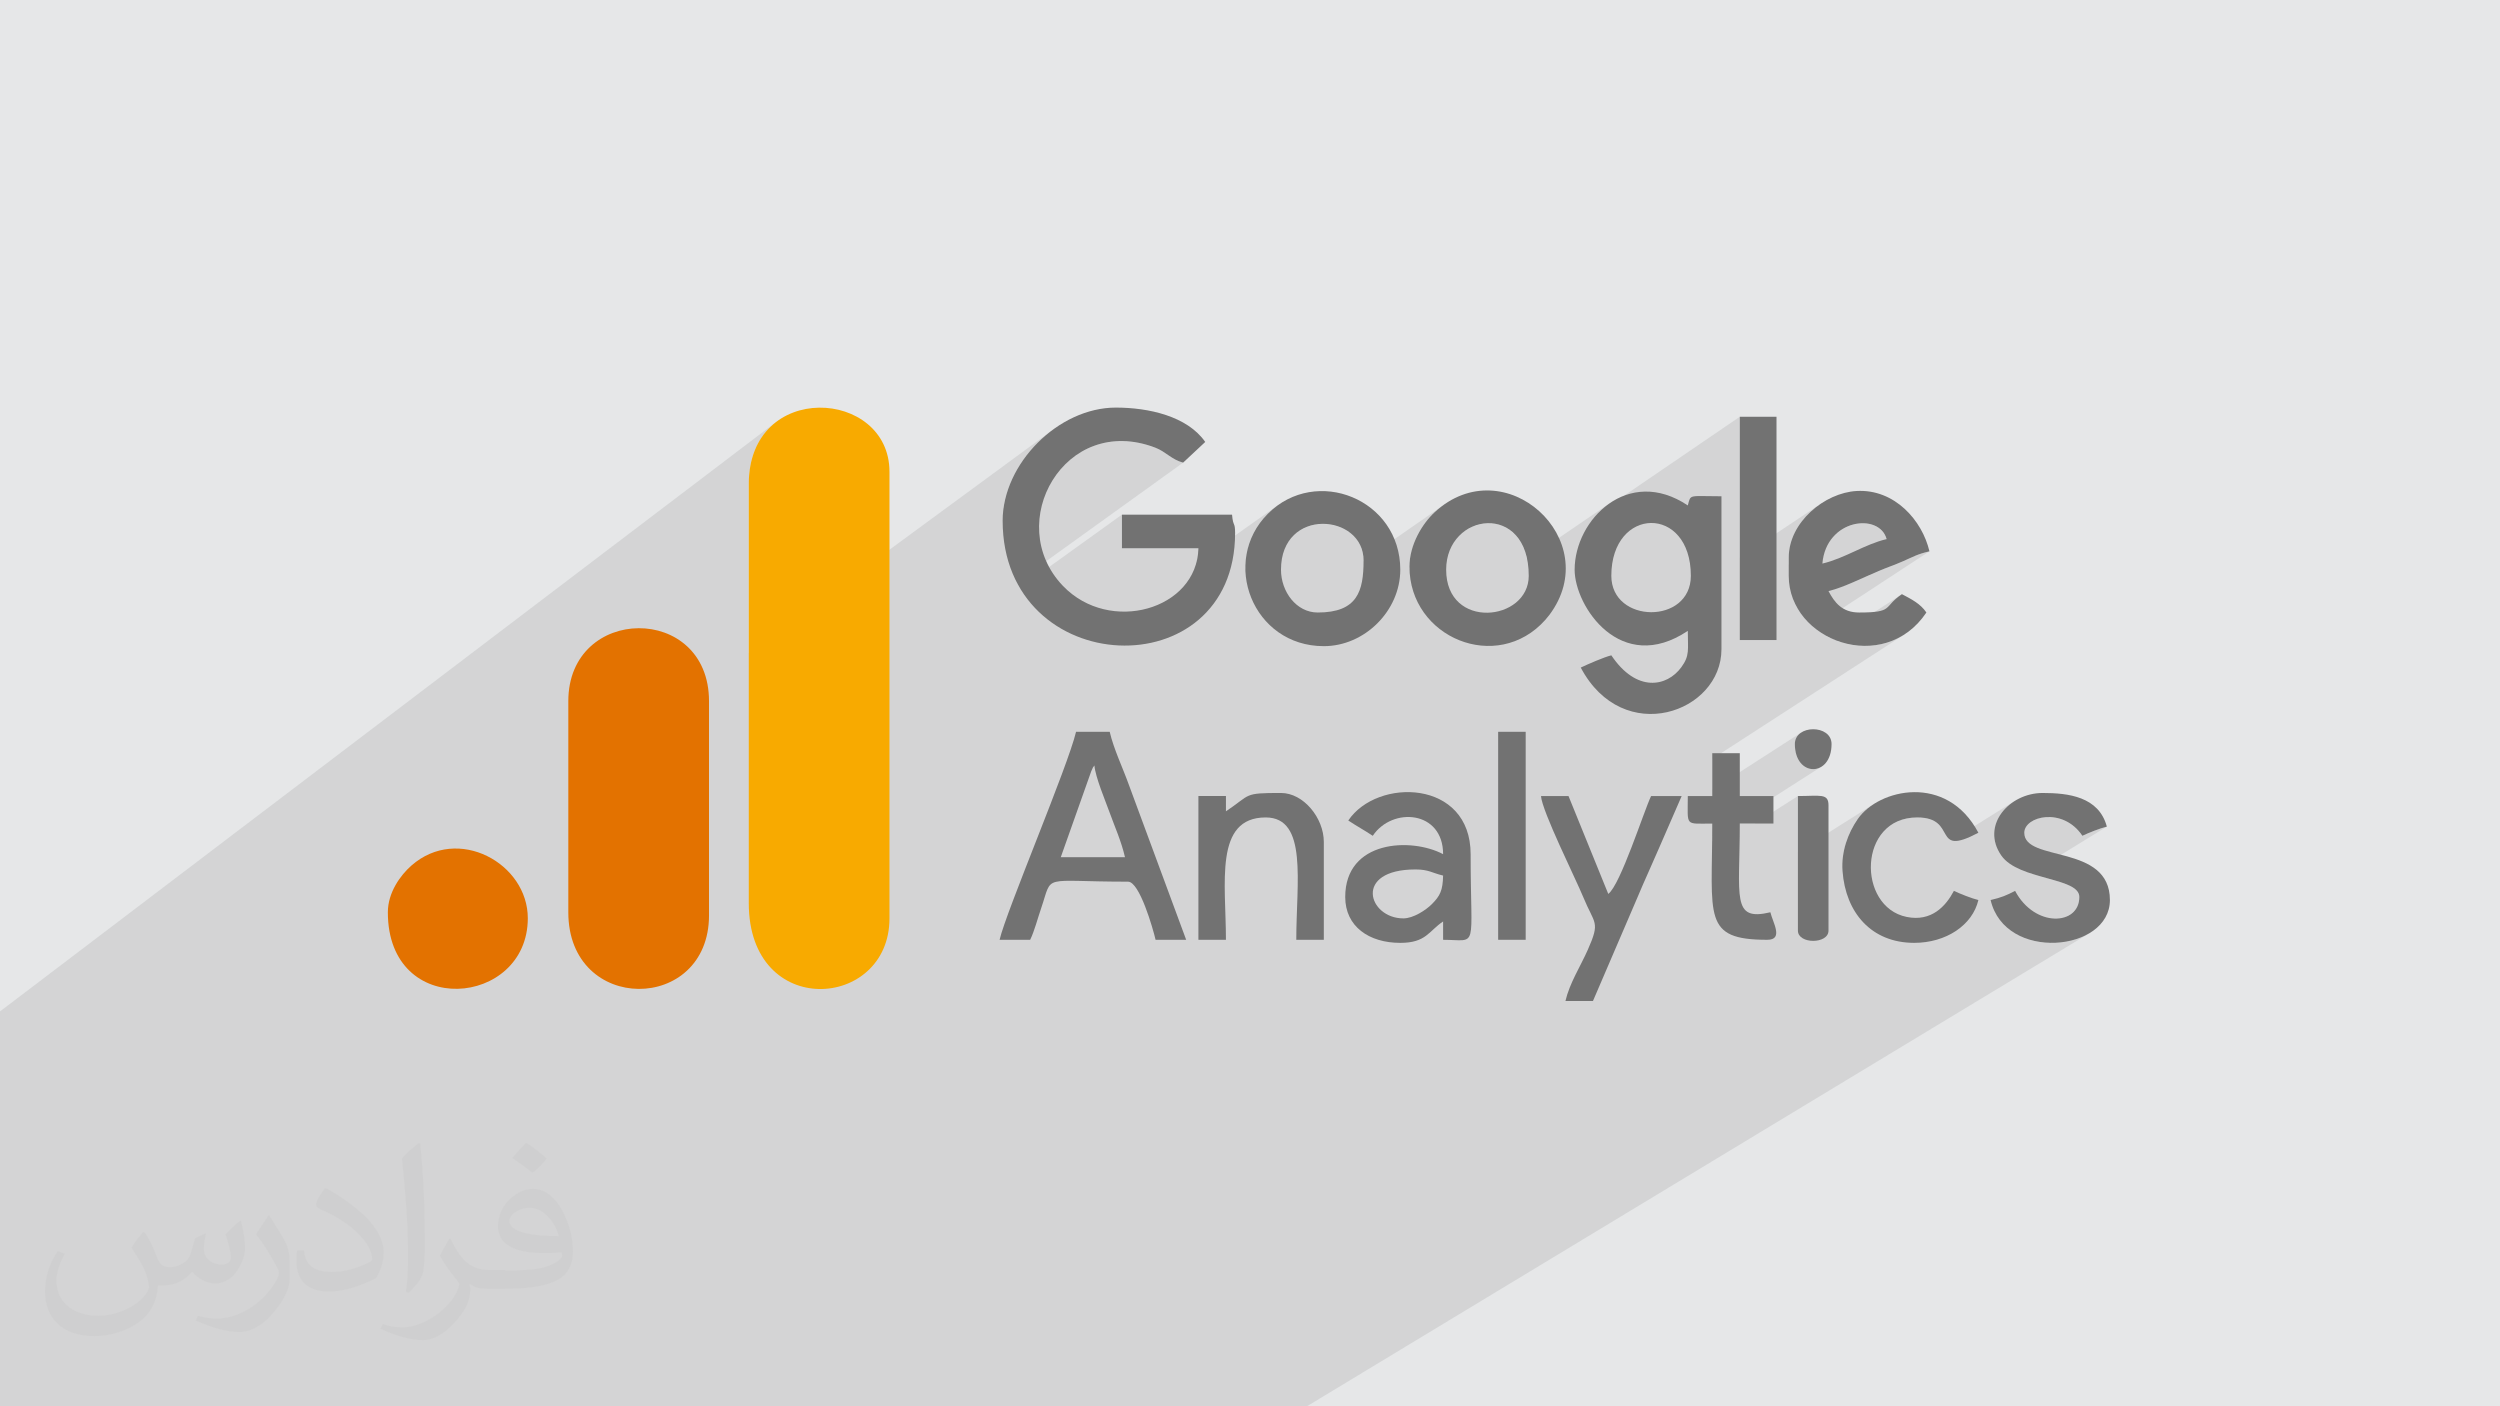
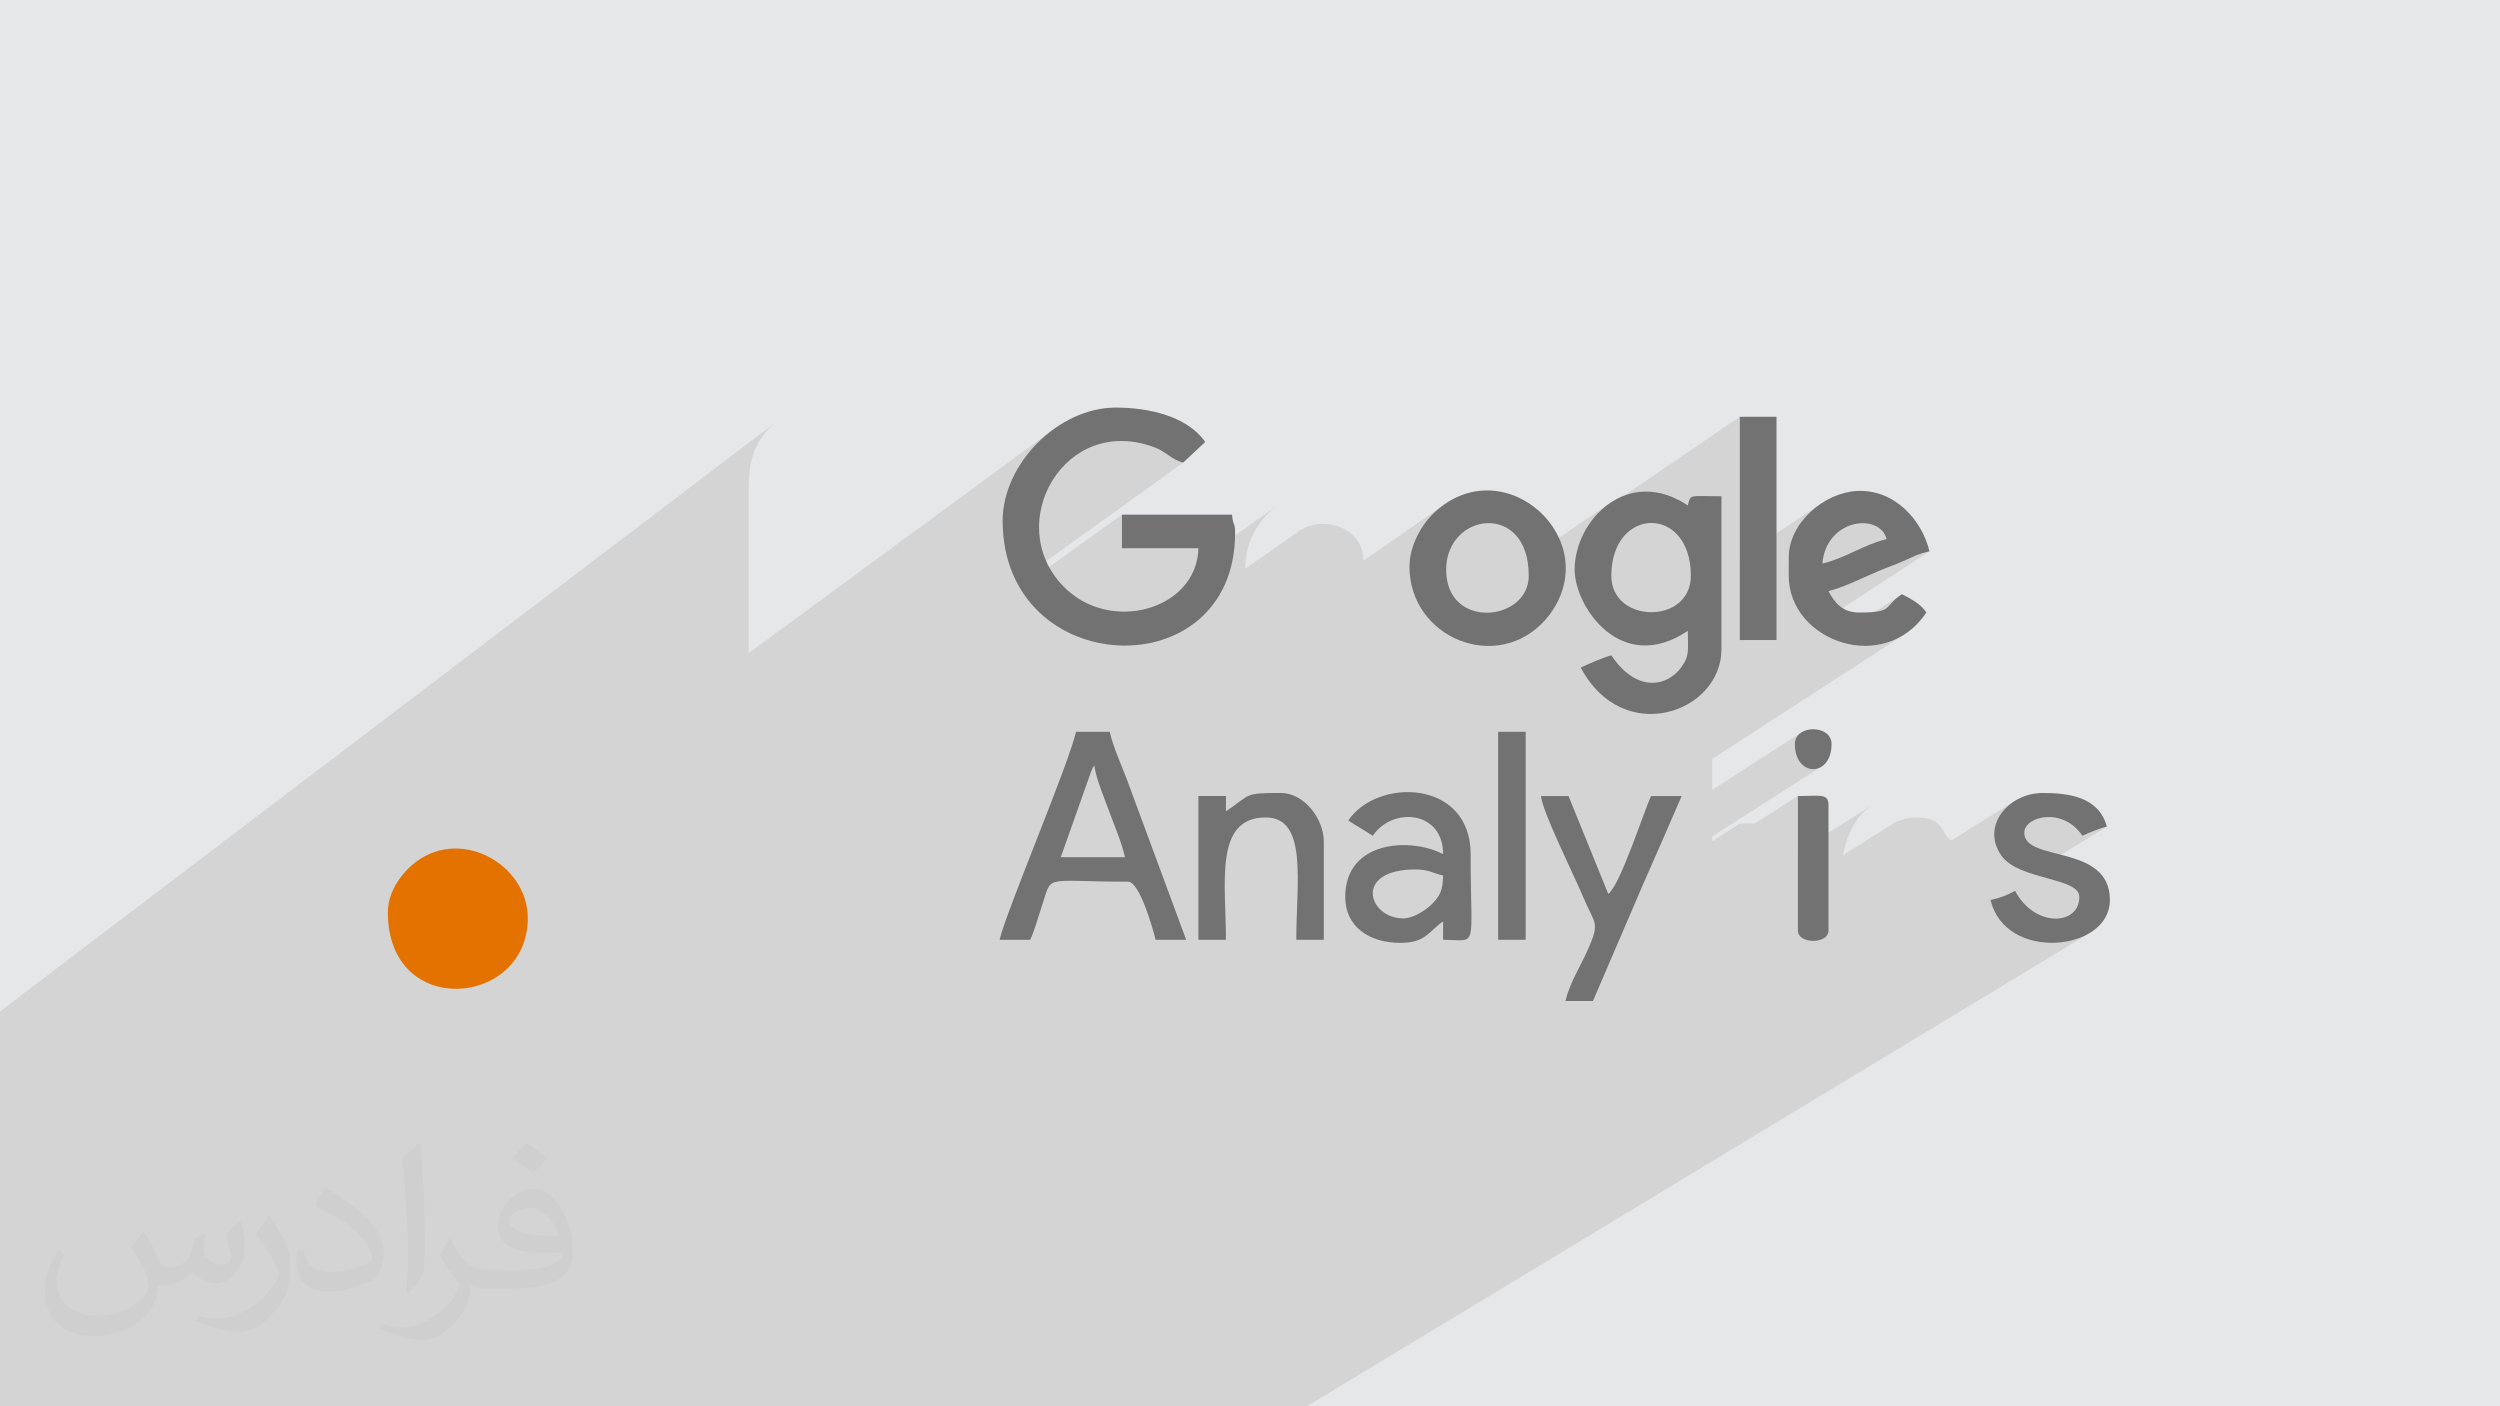
<svg xmlns="http://www.w3.org/2000/svg" xml:space="preserve" width="3.703in" height="2.083in" version="1.1" style="shape-rendering:geometricPrecision; text-rendering:geometricPrecision; image-rendering:optimizeQuality; fill-rule:evenodd; clip-rule:evenodd" viewBox="0 0 3703.33 2083.33">
  <defs>
    <style type="text/css">
   
    .fil5 {fill:#727272}
    .fil4 {fill:#E37200}
    .fil0 {fill:#E6E7E8}
    .fil3 {fill:#F8AA00}
    .fil2 {fill:#373435;fill-opacity:0.031}
    .fil1 {fill:#373435;fill-opacity:0.102}
   
  </style>
  </defs>
  <g id="Layer_x0020_1">
    <polygon class="fil0" points="-2.5,0 3705.83,0 3705.83,2083.33 -2.5,2083.33 " />
    <polygon class="fil1" points="8.65,2083.33 6.1,2083.33 -2.5,2083.33 -2.5,2072.56 -2.5,2002.54 -2.5,1976.98 -2.5,1959.08 -2.5,1958.52 -2.5,1948.8 -2.5,1903.72 -2.5,1854.78 -2.5,1839.14 -2.5,1783.87 -2.5,1775.6 -2.5,1734.3 -2.5,1733.83 -2.5,1667.54 -2.5,1614.46 -2.5,1555.87 -2.5,1500.14 1149.32,625.37 1141.7,631.89 1134.69,639.3 1128.37,647.62 1122.81,656.85 1118.09,667.01 1114.28,678.1 1111.47,690.14 1109.73,703.13 1109.13,717.09 1109.13,967.46 1562.53,634.47 1555.88,639.37 1549.44,644.57 1543.21,650.06 1537.22,655.8 1531.48,661.79 1526,668.01 1520.8,674.46 1515.89,681.11 1511.29,687.94 1507.02,694.96 1503.07,702.13 1499.48,709.45 1496.26,716.9 1493.43,724.46 1490.98,732.13 1488.95,739.88 1487.34,747.71 1486.59,752.78 1593.63,674.69 1602.19,669.18 1611.27,664.41 1620.81,660.43 1630.81,657.28 1641.24,655.03 1652.07,653.72 1663.27,653.41 1674.83,654.14 1686.7,655.98 1698.89,658.97 1711.34,663.16 1716.9,665.65 1721.96,668.51 1726.71,671.61 1731.34,674.78 1736.06,677.89 1741.04,680.79 1746.48,683.33 1752.57,685.37 1506.29,862.66 1507.82,865.85 1510.96,870.95 1661.95,762.4 1661.95,812.24 1775.23,812.24 1774.67,820.61 1773.4,828.65 1772.06,833.98 1892.09,749.06 1884.96,754.71 1878.11,761.06 1871.84,767.83 1866.25,774.89 1861.33,782.21 1857.08,789.75 1853.48,797.48 1850.51,805.37 1848.17,813.38 1846.45,821.48 1845.33,829.65 1844.81,837.83 1844.84,842.48 1925.94,785.47 1936.28,780.31 1947.33,777.19 1958.74,776.04 1970.15,776.8 1981.2,779.41 1991.54,783.81 2000.8,789.93 2008.62,797.7 2014.66,807.07 2018.54,817.98 2019.91,830.37 2019.91,830.51 2134.98,750.58 2125.15,758.88 2121.74,762.19 2118.34,765.81 2114.97,769.74 2111.67,773.96 2108.47,778.43 2105.39,783.15 2102.46,788.09 2099.72,793.23 2097.19,798.56 2094.89,804.06 2092.88,809.7 2091.16,815.47 2089.78,821.35 2088.75,827.31 2088.11,833.35 2087.89,839.43 2088.03,843.11 2170.64,786.1 2180.97,780.28 2192.02,776.58 2203.44,775.09 2214.85,775.89 2225.9,779.08 2236.23,784.73 2245.49,792.93 2253.31,803.78 2259.35,817.35 2262.12,829.04 2383.26,746.39 2377.6,750.69 2372.22,755.36 2367.12,760.36 2366.24,761.33 2577.26,617.4 2577.26,826.26 2697.61,745.98 2689.68,751.72 2682.22,758.09 2675.31,765.03 2669.05,772.51 2663.51,780.46 2658.79,788.86 2654.97,797.64 2652.13,806.76 2650.37,816.18 2649.76,825.83 2649.76,836.56 2729.35,783.8 2737.19,779.78 2745.28,777.01 2753.44,775.48 2761.46,775.19 2769.11,776.11 2776.2,778.25 2782.52,781.58 2787.86,786.1 2792.01,791.79 2794.76,798.65 2657.01,889.39 2659.27,894.62 2663.21,901.94 2664.86,904.48 2708.67,875.68 2712.87,874.61 2717.24,873.32 2721.77,871.83 2726.42,870.18 2731.17,868.38 2736,866.46 2740.89,864.44 2745.8,862.35 2750.71,860.2 2755.6,858.04 2760.44,855.87 2765.21,853.73 2769.89,851.63 2774.44,849.61 2778.85,847.68 2783.08,845.87 2788.04,843.83 2792.61,842.01 2796.93,840.34 2801.11,838.74 2805.26,837.14 2809.49,835.47 2813.93,833.66 2818.69,831.63 2824.24,829.17 2829.07,826.96 2833.43,824.98 2837.62,823.18 2841.91,821.5 2846.59,819.91 2851.92,818.35 2858.2,816.77 2686.61,929.09 2690.89,932.58 2697.75,937.38 2704.94,941.7 2712.45,945.51 2715.37,946.75 2817.42,880.22 2812.57,883.67 2808.63,886.87 2805.43,889.83 2802.79,892.53 2800.56,895 2798.55,897.22 2796.6,899.22 2794.55,900.98 2792.22,902.52 2720.84,949.02 2728.2,951.56 2736.38,953.76 2744.69,955.38 2753.11,956.41 2761.6,956.82 2770.11,956.61 2778.59,955.74 2787.02,954.21 2795.36,952 2803.55,949.07 2811.57,945.43 2819.37,941.05 2536.48,1124.23 2536.48,1170.09 2667.32,1085.8 2663.85,1088.88 2661.16,1092.65 2659.44,1097.1 2658.83,1102.24 2659.44,1110.96 2661.16,1118.51 2663.85,1124.9 2667.32,1130.13 2671.44,1134.2 2676.03,1137.1 2680.94,1138.85 2686.02,1139.43 2691.09,1138.85 2696,1137.1 2700.59,1134.2 2536.39,1239.17 2536.33,1244.76 2536.31,1246.22 2577.26,1220.06 2599.41,1220.06 2663.36,1179.28 2663.36,1262.14 2775.89,1191.04 2771.07,1194.31 2766.55,1197.78 2762.35,1201.45 2758.49,1205.29 2755,1209.29 2751.89,1213.44 2749.23,1217.44 2746.69,1221.59 2744.26,1225.86 2741.98,1230.26 2739.85,1234.77 2737.88,1239.39 2736.08,1244.12 2734.46,1248.95 2733.04,1253.87 2731.82,1258.87 2730.81,1263.96 2730.41,1266.69 2805.11,1219.74 2811.11,1216.71 2817.59,1214.28 2824.59,1212.49 2832.08,1211.38 2840.08,1211 2850.48,1211.66 2858.77,1213.5 2865.28,1216.28 2870.32,1219.78 2874.2,1223.76 2877.25,1228 2879.76,1232.25 2882.07,1236.3 2884.48,1239.92 2887.31,1242.87 2890.87,1244.92 2890.91,1244.93 2983.5,1187.25 2976.58,1192.3 2970.4,1198.03 2965.07,1204.35 2960.68,1211.2 2957.34,1218.5 2955.14,1226.17 2954.19,1234.15 2954.57,1242.34 2956.27,1250.09 3008.04,1218 3012.8,1215.19 3018.26,1212.96 3024.31,1211.39 3030.83,1210.54 3037.69,1210.47 3044.76,1211.28 3051.93,1213.02 3059.06,1215.76 3066.04,1219.57 3072.73,1224.54 3079.02,1230.72 3084.77,1238.18 3088.37,1236.52 3092.65,1234.65 3097.4,1232.69 3102.41,1230.71 3107.48,1228.82 3112.41,1227.1 3116.99,1225.66 3121.02,1224.59 3008.3,1293.84 3012.53,1295.25 3022.35,1298.17 3032.09,1300.88 3041.52,1303.52 3050.44,1306.17 3058.6,1308.97 3065.79,1312 3071.77,1315.4 3076.32,1319.26 3079.22,1323.69 3080.24,1328.8 3079.49,1336.29 3077.34,1342.84 3073.95,1348.42 3069.47,1353.01 3064.04,1356.57 3005.99,1391.85 3006.63,1392.07 3014.15,1394.03 3021.83,1395.46 3029.6,1396.37 3037.41,1396.78 3045.22,1396.67 3052.96,1396.07 3060.59,1394.99 3068.04,1393.43 3075.28,1391.4 3082.24,1388.91 3088.87,1385.96 3095.13,1382.56 1935.99,2083.33 1868.07,2083.33 1841.1,2083.33 1749.06,2083.33 1727.73,2083.33 1723.33,2083.33 1718.53,2083.33 1710.56,2083.33 1679.78,2083.33 1657.88,2083.33 1644.94,2083.33 1611.69,2083.33 1585.15,2083.33 1564.58,2083.33 1544.97,2083.33 1533.14,2083.33 1516.62,2083.33 1511.5,2083.33 1464.35,2083.33 1450,2083.33 1431.02,2083.33 1406.2,2083.33 1373.95,2083.33 1368.26,2083.33 1363.63,2083.33 1288.22,2083.33 1270.77,2083.33 1245.75,2083.33 1225.76,2083.33 1215.84,2083.33 1196.81,2083.33 1188.94,2083.33 1181.92,2083.33 1170.46,2083.33 1144.37,2083.33 1134.09,2083.33 1131.73,2083.33 1118.92,2083.33 1099.8,2083.33 1099.15,2083.33 1069.28,2083.33 1055.33,2083.33 1050.28,2083.33 1043.76,2083.33 1037.61,2083.33 1030.7,2083.33 1017.3,2083.33 981.91,2083.33 979.8,2083.33 979.26,2083.33 971.95,2083.33 935.3,2083.33 923.12,2083.33 912.73,2083.33 908.58,2083.33 906.58,2083.33 903.68,2083.33 900.52,2083.33 896.56,2083.33 891.28,2083.33 885.58,2083.33 871.38,2083.33 869.03,2083.33 856.33,2083.33 852.89,2083.33 847.09,2083.33 844.57,2083.33 836.56,2083.33 830.49,2083.33 790.42,2083.33 789.55,2083.33 773.08,2083.33 768.88,2083.33 767.44,2083.33 759.5,2083.33 754.9,2083.33 751.9,2083.33 735.53,2083.33 718.85,2083.33 718.19,2083.33 701.56,2083.33 700.06,2083.33 695.97,2083.33 692.78,2083.33 685.94,2083.33 677.13,2083.33 664.7,2083.33 579.51,2083.33 567.65,2083.33 561.67,2083.33 527.17,2083.33 522.43,2083.33 516.25,2083.33 514.3,2083.33 512.84,2083.33 506.08,2083.33 503.82,2083.33 500.59,2083.33 490.89,2083.33 469.69,2083.33 464.37,2083.33 456.48,2083.33 447.58,2083.33 428.05,2083.33 423.85,2083.33 423.23,2083.33 359.4,2083.33 354.03,2083.33 347.74,2083.33 324.57,2083.33 290.93,2083.33 286.19,2083.33 279.17,2083.33 250.32,2083.33 218.03,2083.33 216.22,2083.33 216.04,2083.33 162.14,2083.33 114,2083.33 99.31,2083.33 79.53,2083.33 51.22,2083.33 36.72,2083.33 " />
    <path class="fil2" d="M214.79 1826.25c6.98,11.04 11.98,21.04 16.04,32.08 3.02,6.98 5,18.96 20.94,18.96 5,0 11.04,-1.04 17.08,-5 6.98,-3.02 11.98,-8.96 13.96,-16.98l6.15 -21.04 15 -6.98 0.94 1.04c-1.98,7.92 -3.02,15.94 -3.02,20.94 0,18.02 15.1,24.06 27.08,24.06 6.98,0 13.02,-4.06 13.02,-10 0,-8.02 -4.06,-23.02 -8.02,-35 6.98,-7.08 13.96,-14.06 21.98,-20l1.04 0.94c3.96,15 5.94,30 5.94,40 0,10 -3.96,20 -8.02,26.98 -6.98,14.06 -20,25.1 -35.94,25.1 -11.98,0 -25,-6.04 -34.06,-17.08l-0.94 0c-9.17,11.04 -22.19,20 -43.13,20l-6.98 0c-1.04,14.06 -4.06,24.06 -9.06,33.02 -13.02,25 -50.1,42.08 -85.1,42.08 -49.06,0 -73.13,-28.02 -73.13,-66.04 0,-23.02 8.02,-45 19.06,-60l10 3.96c-7.08,14.06 -12.08,26.98 -12.08,40 0,35 29.06,51.98 62.19,51.98 30.94,0 68.02,-18.96 75.1,-41.98 -3.02,-25 -11.98,-35.94 -26.15,-58.96 3.96,-6.98 10.1,-15 17.08,-23.02l1.04 0 0 0 0 0 1.98 0.94 0 0 0 0 0 0 -0 0.01zm564.89 -133.02c10,6.04 20,14.06 30,23.02 -6.04,8.02 -12.08,15 -21.04,21.04 -10,-8.02 -20.1,-15 -30.1,-21.98 7.08,-8.02 14.06,-15 20.1,-22.08l0 0 0 0 1.04 0 0 0zm4.9 96.04c-16.98,0 -30.1,11.04 -30.1,19.06 0,16.98 33.13,22.92 73.13,22.92 -5,-20 -21.98,-41.98 -43.02,-41.98l0 0 -0 0zm-37.08 93.02c22.19,0 41.15,-1.04 55.1,-3.96 16.04,-4.06 30,-12.08 30,-18.02 0,-1.98 0,-3.02 -0.94,-5 -9.06,0.94 -19.06,0.94 -29.06,0.94 -28.96,0 -52.08,-6.98 -61.04,-22.92 -2.08,-5 -4.06,-10 -4.06,-16.04 0,-16.04 7.08,-31.98 19.06,-41.98 10,-9.06 21.04,-14.06 33.13,-14.06 19.9,0 36.98,16.04 47.92,42.08 6.15,13.96 11.04,30 11.04,50.94 0,14.06 -3.96,25 -11.98,34.06 -16.04,15 -45,20.94 -90.1,20.94l-20 0 0 0 -5 0c-11.04,0 -19.06,-1.98 -25,-6.98l-1.04 0c0,3.02 1.04,5 1.04,6.98 0,10 -3.02,23.02 -10,33.02 -20.1,30 -42.19,43.02 -60.21,43.02 -18.96,0 -42.08,-6.98 -63.02,-16.98l3.96 -6.98c6.98,2.92 16.04,5 29.06,5 34.06,0 78.02,-33.02 84.06,-64.06 -1.04,-3.02 -3.96,-5.94 -6.98,-10 -10,-11.98 -16.04,-21.98 -21.98,-31.98 5,-10 10,-18.02 13.96,-25l1.98 0c14.06,28.96 28.13,46.04 57.08,46.04l5.1 0 0 0 20.94 0 0 0 0 0 -3.02 0.94 0 0 0 0 0 0 0 0.01zm-146.25 31.04c2.08,-14.06 3.02,-29.06 3.02,-43.02l0 -21.04c0,-38.96 -5,-96.04 -8.96,-133.02 6.98,-8.02 17.08,-16.98 25.1,-23.02l1.98 1.04c5,46.98 6.98,101.04 6.98,151.04 0,13.02 -0.94,25.94 -1.98,35 -1.04,11.98 -8.02,20.94 -22.08,35l-3.02 -1.04 0 0 0 0 -1.04 -0.94 0 0 0 0 0 0 0 -0zm-151.04 -62.08c0.94,18.02 10,33.02 40.94,33.02 20,0 36.04,-5 55.1,-13.96 3.02,-1.04 5,-3.02 5,-5 0,-11.98 -8.96,-26.98 -24.06,-41.04 -13.96,-13.02 -34.06,-25 -51.04,-31.98 -5.94,-3.02 -8.02,-5 -8.02,-8.02 0,-5 7.08,-16.04 13.02,-23.96l1.98 0c20,10.94 43.02,26.98 60.1,43.96 15.1,16.04 25.1,33.02 25.1,51.04 0,13.02 -4.06,25.94 -11.04,38.02 -21.98,10.94 -46.15,20 -70.1,20 -29.06,0 -48.13,-14.06 -48.13,-45 0,-3.02 0,-9.06 1.04,-16.04l10.1 0 0 0 0 0 0 -1.04 0 0 0 0 0 0 0.01 0zm-52.19 -51.98l18.02 29.06c6.98,10.94 13.02,21.98 13.02,40.94l0 24.06c0,18.96 -11.98,38.96 -31.98,60 -15,13.96 -29.06,20 -42.19,20 -18.96,0 -40,-6.04 -65,-16.98l3.02 -7.08c8.02,2.08 16.98,4.06 28.02,4.06 36.04,0 72.08,-26.04 89.17,-58.02 1.98,-4.06 2.92,-6.98 2.92,-8.96 0,-4.06 -1.98,-8.02 -3.96,-11.04 -8.96,-16.98 -18.96,-33.02 -30,-46.98 5.94,-9.06 11.98,-18.02 18.02,-27.08l0.94 0 0 -1.98 0 0 0 0 0 0 0.01 0z" />
    <g id="_2422614267104">
-       <path class="fil3" d="M1109.13 717.09l0 620.78c0,173.55 208.44,158.31 208.44,22.66l0 -661.57c0,-123.53 -208.44,-135.94 -208.44,18.13z" />
-       <path class="fil4" d="M841.79 1038.81l0 312.66c0,151.38 208.44,149.85 208.44,4.53l0 -317.19c0,-145.37 -208.44,-143.06 -208.44,0z" />
      <path class="fil5" d="M1485.23 771.46c0,236.31 344.37,250.26 344.37,18.13 0,-17.07 -2.98,-8.57 -4.53,-27.19l-163.13 0 0 49.85 113.28 0c-2.03,90.96 -131.42,127.97 -200.69,55.69 -89.07,-92.94 2.58,-256.11 136.8,-204.76 15.67,5.99 23.94,17.58 41.24,22.2l32.78 -30.66c-26.72,-38.32 -84.06,-50.9 -132.46,-50.9 -84.9,0 -167.66,82.76 -167.66,167.66z" />
      <path class="fil5" d="M2386.95 853.02c0,-103.17 117.81,-105.52 117.81,0 0,72.53 -117.81,71.23 -117.81,0zm-54.37 -9.06c0,54.25 68.39,157.1 167.66,90.63 0,27.81 3.17,36.41 -9.58,53.85 -21.33,29.19 -66.48,37.97 -103.7,-17.6 -10.2,2.37 -35.59,13.46 -45.31,18.12 62.73,118.55 208.44,66.74 208.44,-27.19l0 -226.57c-49.28,0 -45.24,-3.65 -49.84,13.59 -88.4,-59.19 -167.66,21.04 -167.66,95.16z" />
      <path class="fil4" d="M574.44 1351.46c0,159.08 207.06,140.31 207.35,9.05 0.18,-81.44 -103.59,-138.76 -172.37,-78.3 -16.45,14.46 -34.97,40.04 -34.97,69.25z" />
      <path class="fil5" d="M1621.17 1133.96c1.44,17.37 16.25,52.31 22.08,68.54 8.13,22.61 17.52,42.89 23.23,67.4l-95.15 0 45.06 -127.13c4.06,-8.82 1.26,-3.75 4.78,-8.81zm-140.47 258.28l45.31 0c6.52,-13.59 10.66,-30.4 16.37,-47.07 17.62,-51.45 -1.78,-39.02 128.63,-39.02 17.09,0 36.9,69.43 40.78,86.09l45.31 0 -84.4 -228.26c-9.5,-26.64 -22.82,-53.86 -28.88,-79.87l-49.85 0c-11.79,50.61 -103.4,265.7 -113.28,308.13z" />
      <path class="fil5" d="M2142.26 843.96c0,-84.99 122.35,-101.69 122.35,9.06 0,67.91 -122.35,80.93 -122.35,-9.06zm-54.37 -4.53c0,105.31 129.63,159.12 201.24,78.9 0.72,-0.8 6.04,-7.35 6.13,-7.47 83.14,-111 -66.52,-247.64 -170.11,-151.98 -18.14,16.75 -37.26,48.01 -37.26,80.55z" />
-       <path class="fil5" d="M1897.58 843.96c0,-93.13 122.34,-83.45 122.34,-13.59 0,45.29 -8.94,77.03 -67.97,77.03 -31.56,0 -54.37,-30.77 -54.37,-63.44zm63.44 113.28c60.47,0 113.28,-52.37 113.28,-113.28 0,-104.6 -124.7,-154.37 -196.18,-82.9 -70.57,70.57 -22.65,196.18 82.9,196.18z" />
      <path class="fil5" d="M2699.61 834.9c5.53,-66.39 84.57,-75.91 95.16,-36.25 -32.25,7.51 -61.92,28.5 -95.16,36.25zm-49.84 -9.06l0 27.19c0,96.62 141.2,148.02 203.91,54.37 -8.75,-13.06 -22.04,-19.67 -36.25,-27.19 -28.57,19.13 -11.26,27.19 -63.44,27.19 -25.19,0 -36.46,-14.99 -45.31,-31.72 21.87,-5.1 52.32,-20.53 74.41,-29.81 13.81,-5.8 22.39,-8.48 35.61,-14.24 16.05,-6.99 21.27,-10.61 39.51,-14.86 -10.66,-45.75 -51.56,-92.58 -107.87,-89.4 -47.54,2.69 -100.56,46.39 -100.56,98.46z" />
      <path class="fil5" d="M2078.83 1360.53c-51.87,0 -74.89,-72.5 18.13,-72.5 19.49,0 24.56,5.28 40.78,9.06 -0.49,22.15 -4.44,30.02 -16.62,42.29 -8.82,8.88 -27.56,21.15 -42.28,21.15zm-81.56 -145c12.07,8.08 24.19,14.58 36.25,22.66 28.94,-43.22 104.22,-37.65 104.22,27.19 -47.24,-25 -145,-20.91 -145,63.44 0,43.81 35.35,67.97 81.56,67.97 38.33,0 41.99,-17.36 63.44,-31.72l0 27.19c52.96,0 40.78,17.94 40.78,-126.87 0,-110.95 -138.54,-113.63 -181.25,-49.85z" />
      <path class="fil5" d="M3080.24 1328.81c0,42.36 -66,46.04 -95.15,-9.06 -12.6,6.67 -20.44,9.91 -36.25,13.59 21.42,91.93 176.72,76.96 176.72,0 0,-83.92 -126.87,-55.32 -126.87,-99.69 0,-24.32 57.05,-38.83 86.09,4.53 8.54,-4.1 26.42,-11.3 36.25,-13.59 -11.89,-44.51 -57.2,-49.84 -95.16,-49.84 -49.41,0 -92.34,48.04 -61.08,92.78 25.54,36.56 115.46,31.97 115.46,61.29z" />
      <path class="fil5" d="M1816.02 1201.93l0 -22.66 -40.78 0 0 212.97 40.78 0c0,-83.63 -17.87,-181.25 58.91,-181.25 62.65,0 45.31,96.19 45.31,181.25l40.78 0 0 -145c0,-35.43 -30.06,-72.5 -63.44,-72.5 -56.53,0 -43.68,1.81 -81.56,27.19z" />
      <path class="fil5" d="M2318.98 1482.87l40.78 0 65.35 -152.15c11.14,-26.68 21.49,-48.62 33.08,-75.67l32.98 -75.78 -45.31 0c-10.61,22.1 -45.43,131.8 -63.44,145l-58.91 -145 -40.78 0c1.96,23.55 51.12,121.68 62.81,150.16 16.55,40.33 25.48,34.97 6.52,77.73 -10.89,24.57 -26.89,49.15 -33.07,75.7z" />
-       <path class="fil5" d="M2835.55 1396.78c47.32,0 86.47,-26.17 95.16,-63.44 -9.83,-2.29 -27.71,-9.5 -36.25,-13.59 -12.13,22.91 -33.35,46.06 -69.98,38.62 -73.84,-14.98 -72.43,-147.37 15.61,-147.37 61.61,0 20.16,59.94 90.63,22.65 -46.81,-88.46 -147.83,-65.13 -178.81,-20.22 -14.48,21 -24.52,48.09 -22.44,76.88 4.46,61.72 42.79,106.46 106.09,106.46z" />
      <polygon class="fil5" points="2577.27,948.18 2631.64,948.18 2631.64,617.4 2577.27,617.4 " />
-       <path class="fil5" d="M2536.48 1179.28l-36.25 0c0,45.82 -5.08,40.78 36.25,40.78 0,138.13 -15.15,172.19 81.56,172.19 24.5,0 8.06,-25.64 4.53,-40.78 -58.17,13.93 -45.31,-22.15 -45.31,-131.41l49.84 0 0 -40.78 -49.84 0 0 -63.44 -40.78 0 0 63.44z" />
      <polygon class="fil5" points="2219.3,1392.24 2260.08,1392.24 2260.08,1084.12 2219.3,1084.12 " />
      <path class="fil5" d="M2663.36 1378.65c0,20.25 45.31,20.25 45.31,0l0 -185.78c0,-18.07 -12.83,-13.59 -45.31,-13.59l0 199.37z" />
      <path class="fil5" d="M2658.83 1102.24c0,49.58 54.37,49.58 54.37,0 0,-29.23 -54.37,-29.23 -54.37,0z" />
    </g>
  </g>
</svg>